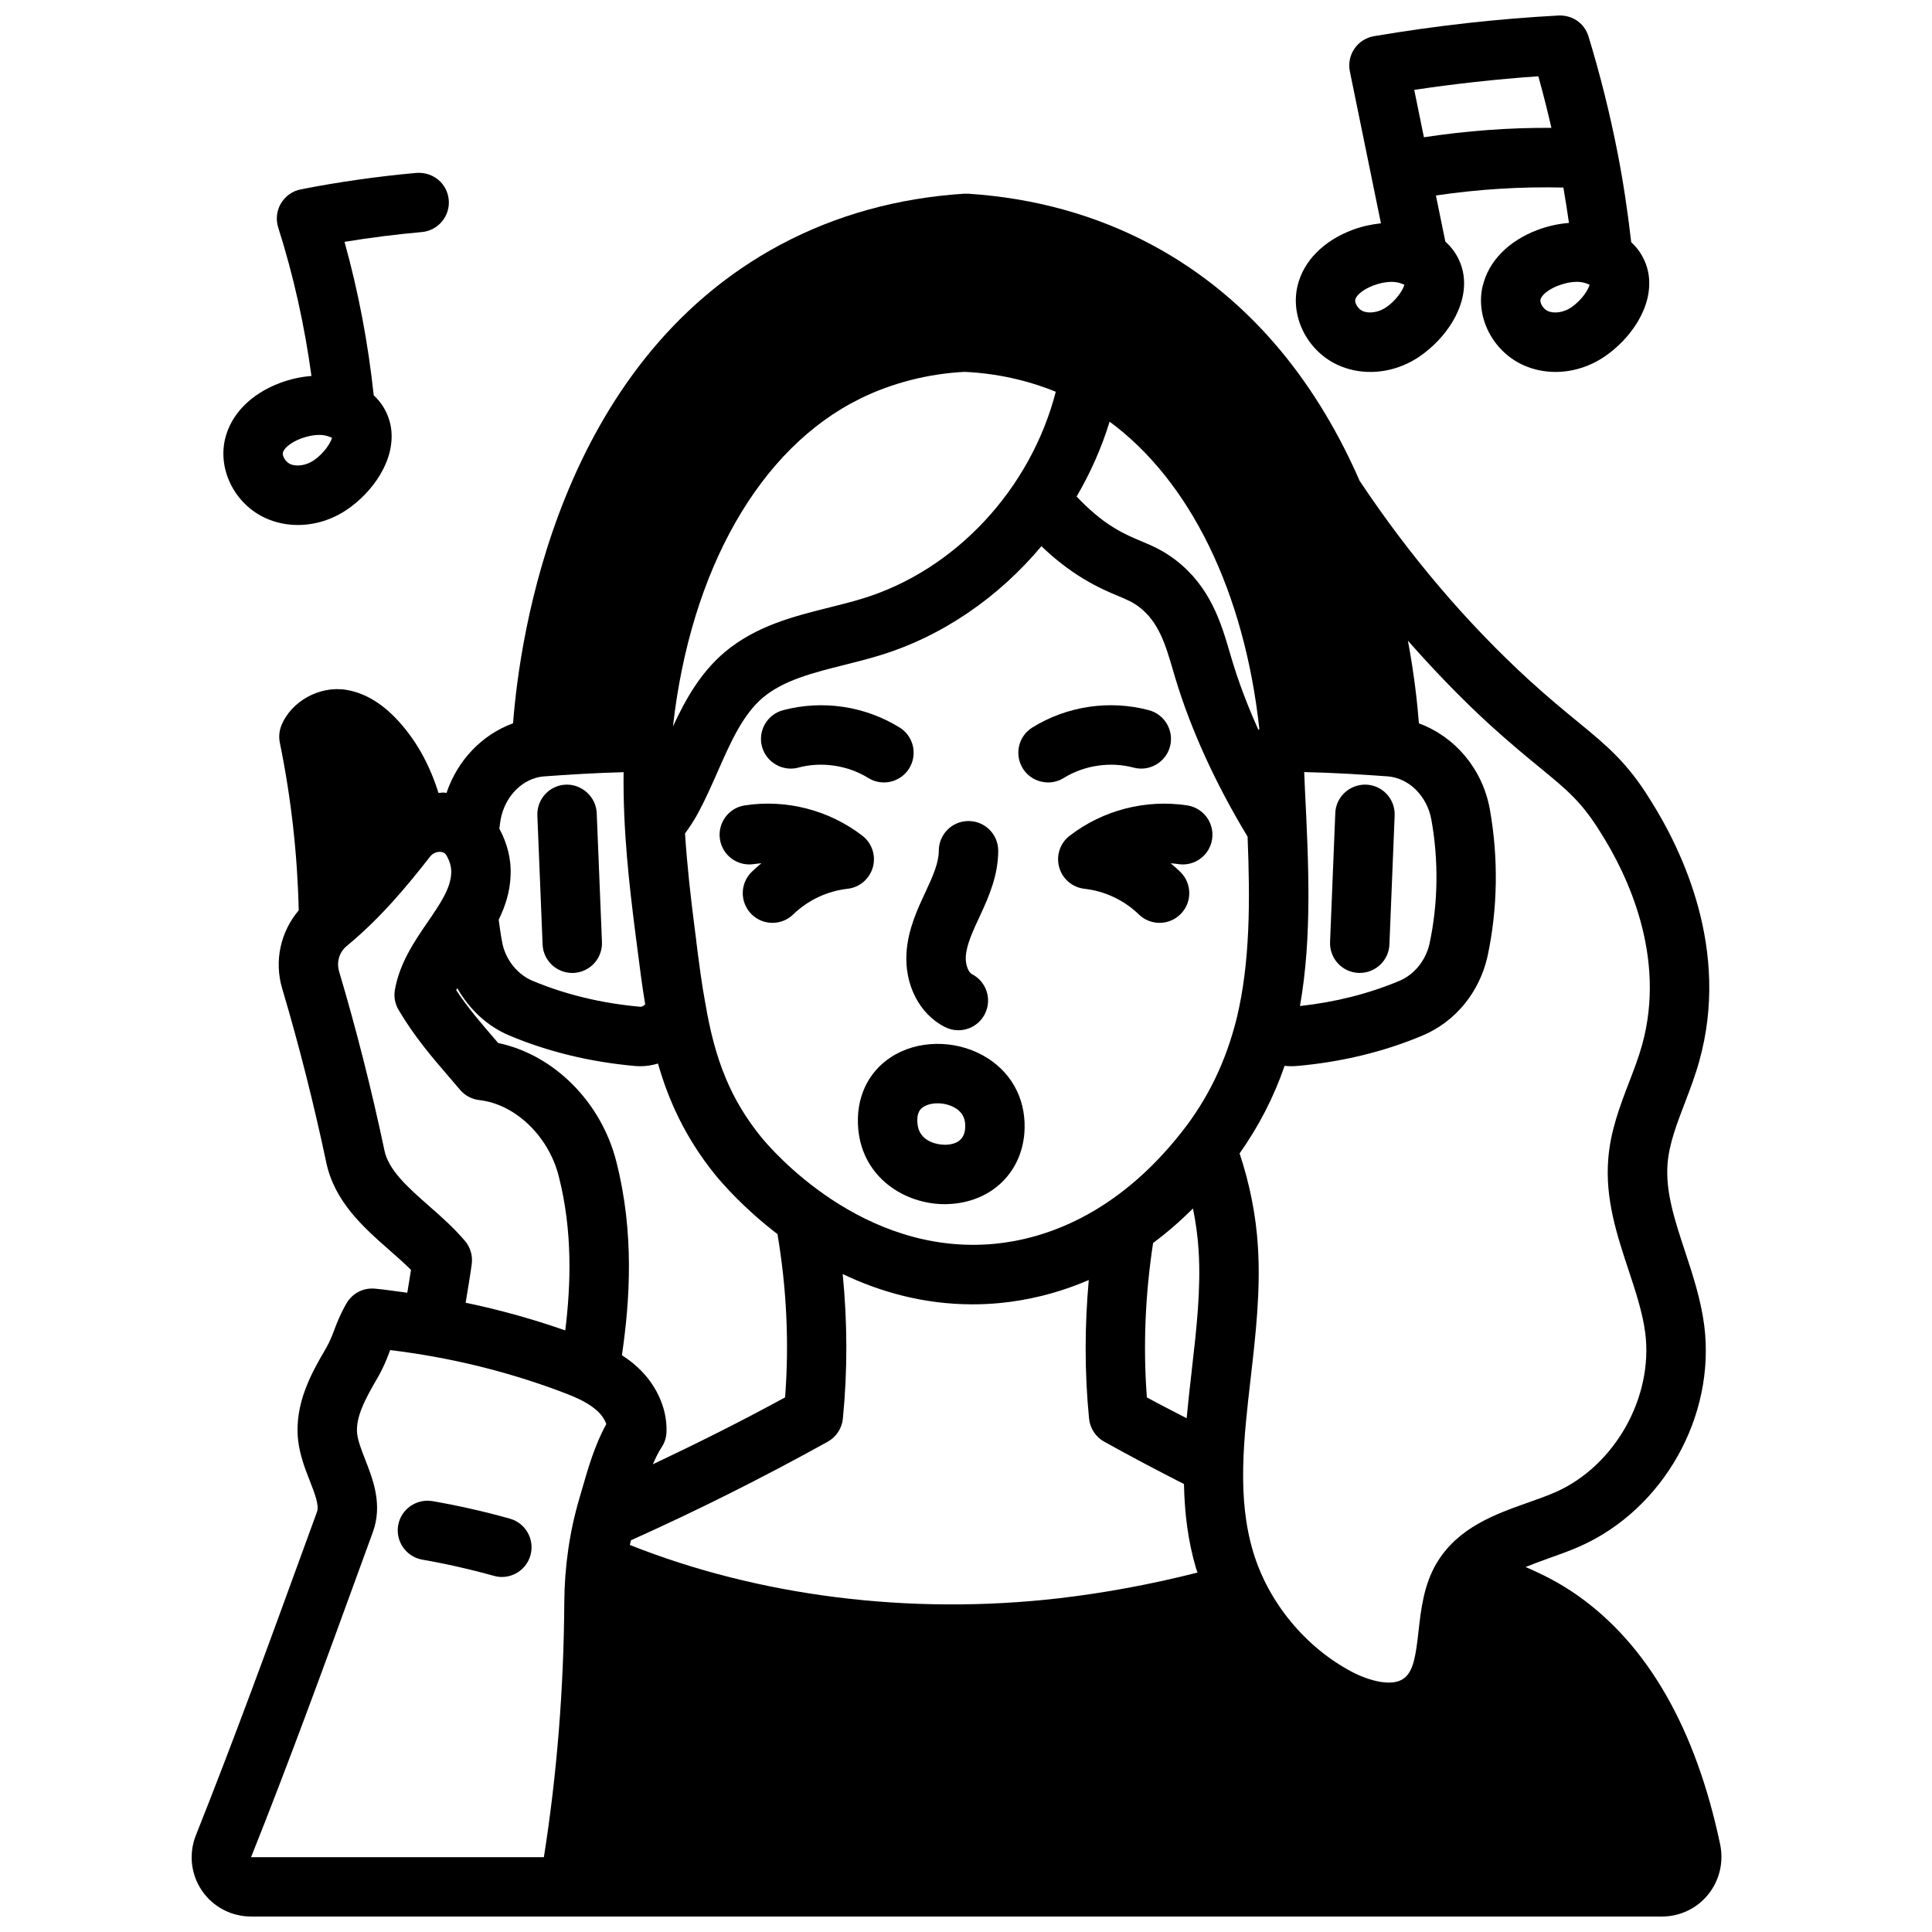
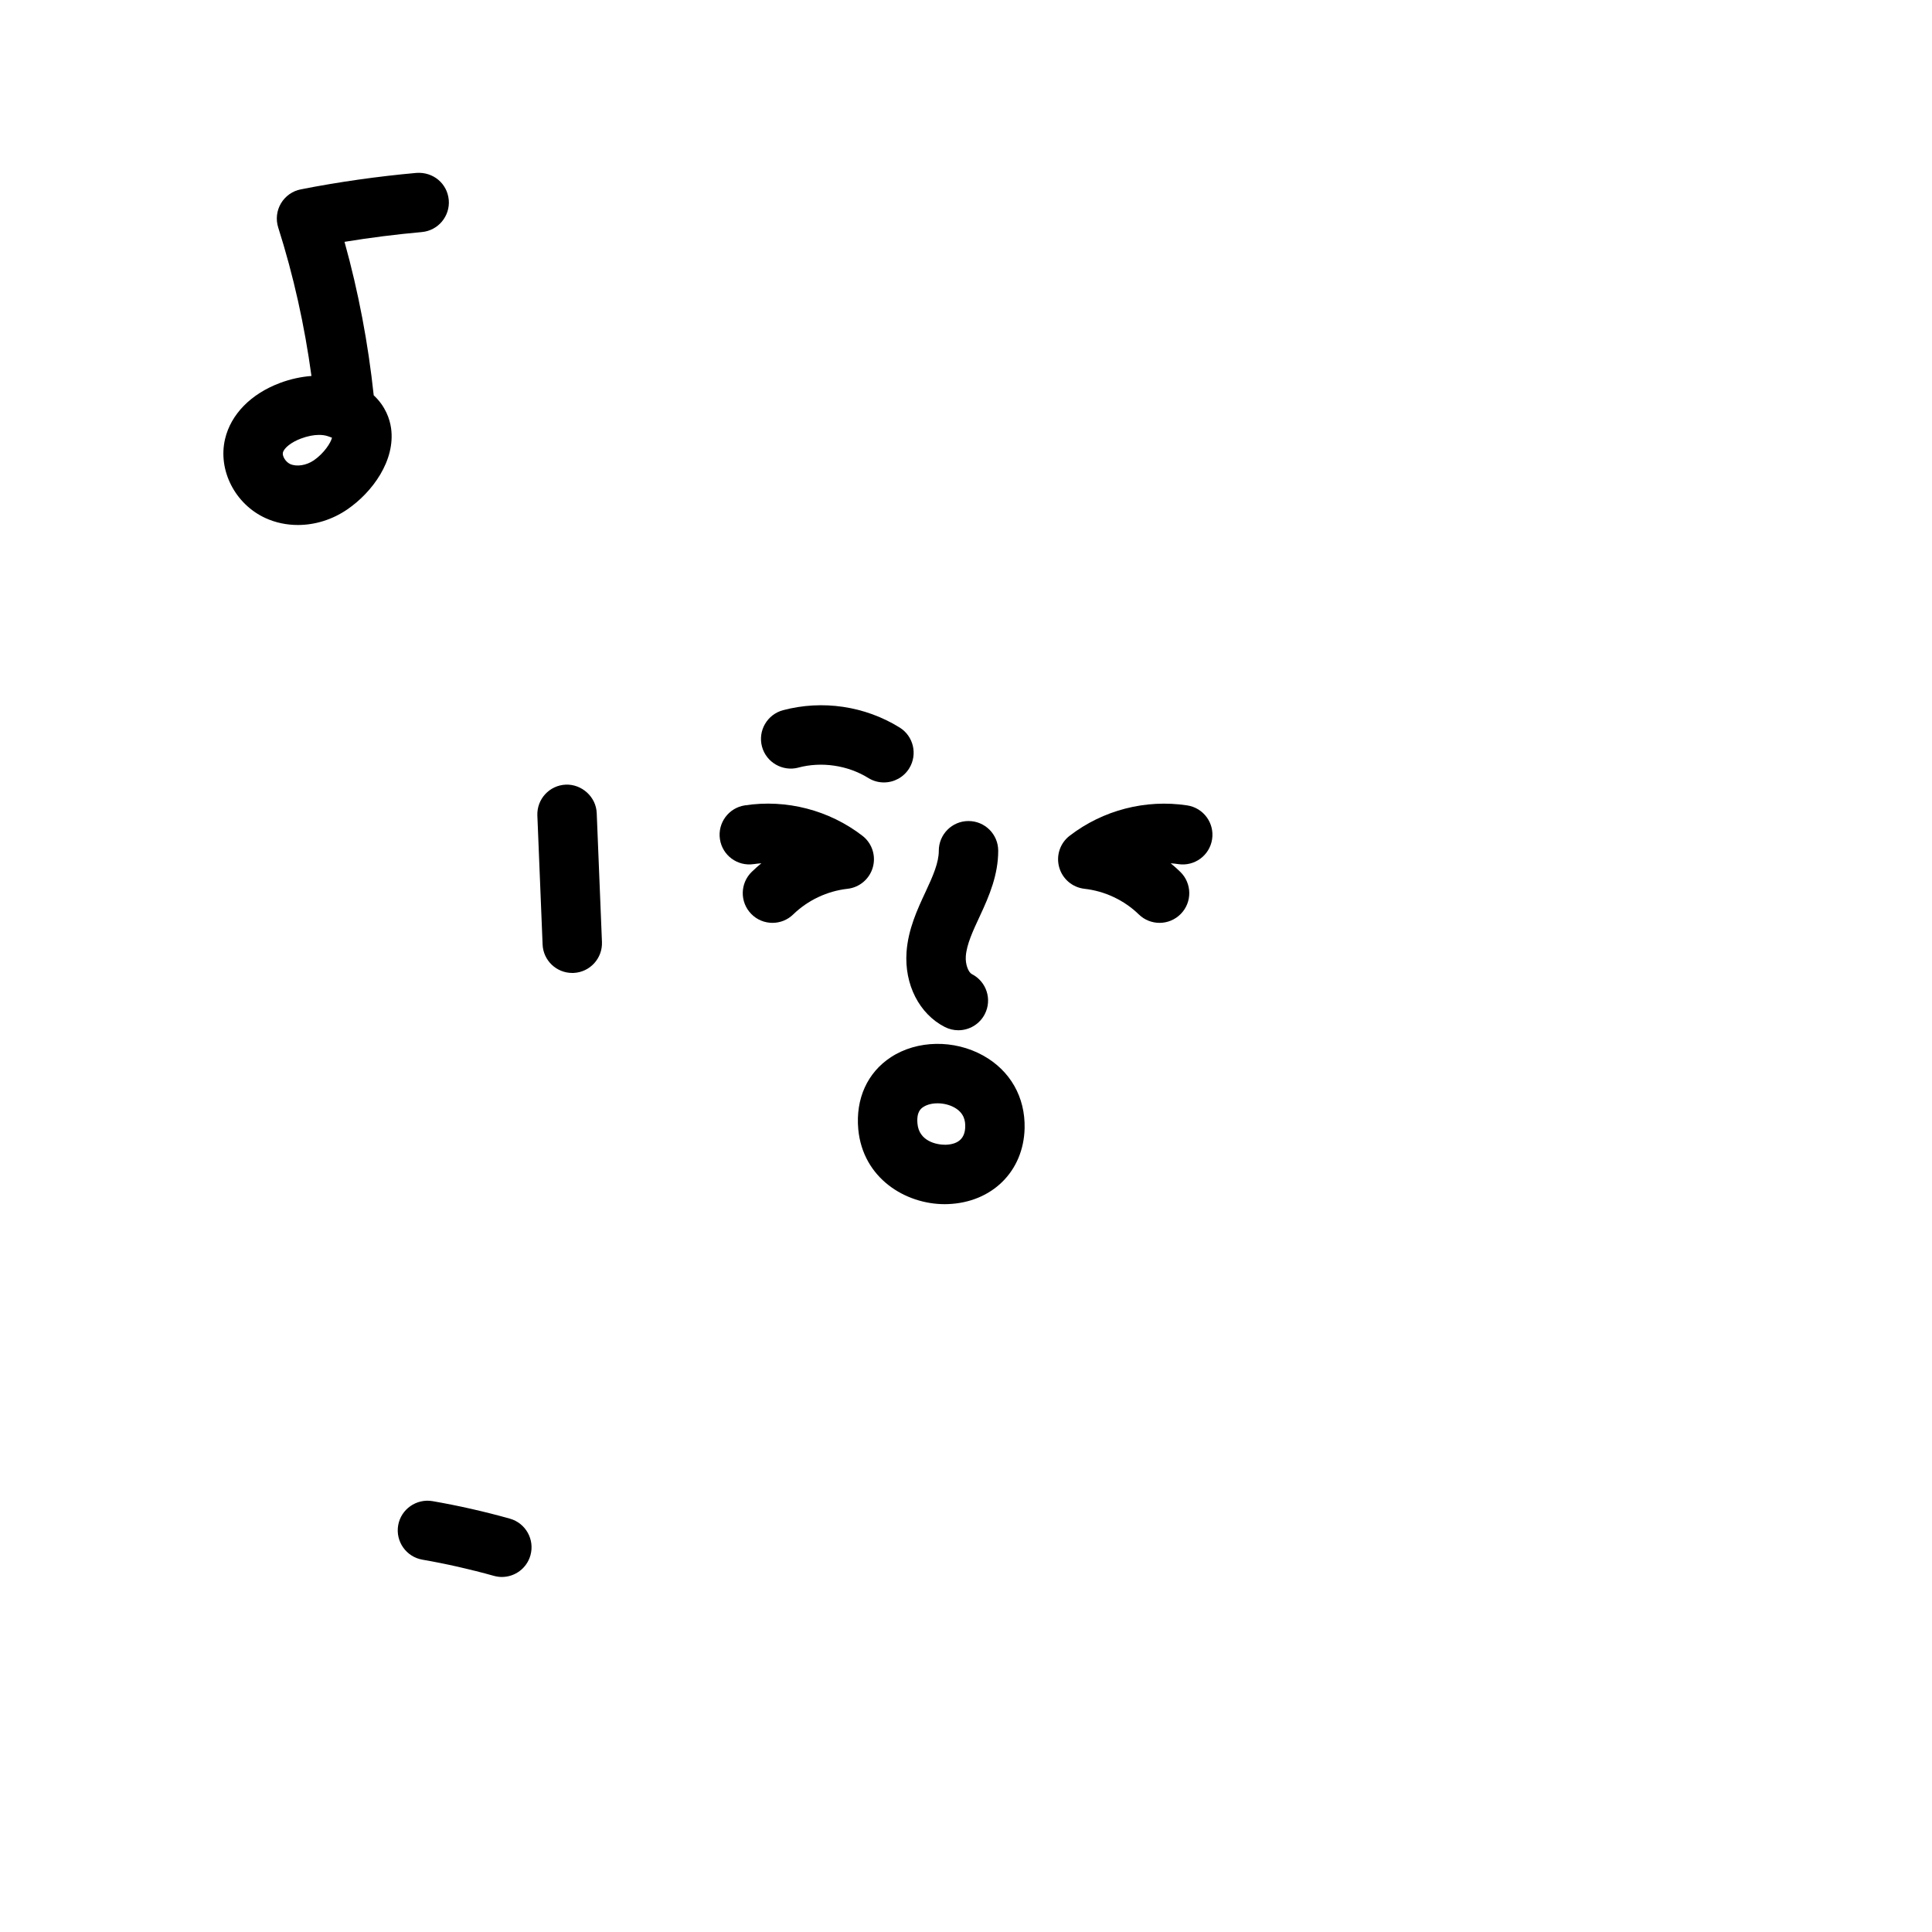
<svg xmlns="http://www.w3.org/2000/svg" width="800px" height="800px" version="1.1" viewBox="144 144 512 512">
  <defs>
    <clipPath id="b">
-       <path d="m194 195h407v456.9h-407z" />
-     </clipPath>
+       </clipPath>
    <clipPath id="a">
-       <path d="m487 148.09h95v94.906h-95z" />
-     </clipPath>
+       </clipPath>
  </defs>
  <path d="m355.57 347.42c6.172-1.645 13.113-0.613 18.539 2.754 1.289 0.805 2.723 1.18 4.133 1.18 2.637 0 5.211-1.324 6.707-3.731 2.281-3.691 1.148-8.551-2.551-10.832-9.18-5.691-20.445-7.352-30.875-4.582-4.203 1.117-6.707 5.434-5.59 9.637 1.125 4.211 5.481 6.684 9.637 5.582z" />
  <path d="m394.4 416.17c1.148 0.582 2.371 0.859 3.566 0.859 2.867 0 5.629-1.566 7.023-4.297 1.977-3.871 0.441-8.613-3.441-10.586-0.883-0.449-1.754-2.504-1.598-4.731 0.227-3.172 1.867-6.676 3.824-10.871 2.418-5.18 4.769-10.77 4.762-17.098 0-4.344-3.527-7.863-7.871-7.863h-0.016c-4.344 0-7.863 3.535-7.856 7.879 0 3.102-1.48 6.559-3.519 10.91-2.148 4.606-4.59 9.832-5.031 15.918-0.605 8.621 3.379 16.422 10.148 19.875z" />
  <path d="m343.75 373c0.668-0.102 1.34-0.172 2.016-0.219-0.875 0.715-1.723 1.473-2.543 2.266-3.117 3.031-3.188 8.016-0.156 11.133 1.535 1.59 3.59 2.387 5.644 2.387 1.977 0 3.961-0.738 5.488-2.227 3.891-3.777 9.012-6.195 14.406-6.801 3.188-0.355 5.84-2.613 6.707-5.707 0.867-3.094-0.227-6.391-2.777-8.352-8.801-6.785-20.129-9.73-31.148-8.047-4.297 0.652-7.25 4.668-6.598 8.965s4.637 7.242 8.965 6.598z" />
  <path d="m380.11 424.16c-6.25 4.078-9.398 11.035-8.66 19.105 1.219 13.035 12.547 19.852 22.891 19.852 0.27 0 0.543 0 0.82-0.016 11.723-0.41 20.098-8.676 20.371-20.098 0.188-8.25-3.801-15.273-10.98-19.27-7.684-4.281-17.508-4.109-24.441 0.426zm14.508 23.215c-2.519 0.023-7.055-0.984-7.477-5.574-0.309-3.234 1.008-4.086 1.566-4.449 2.047-1.332 5.637-1.273 8.188 0.133 2.676 1.488 2.938 3.652 2.898 5.148-0.07 3.031-1.812 4.621-5.172 4.738z" />
  <g clip-path="url(#b)">
    <path d="m210.48 651.9h373.96c4.754 0 9.195-2.109 12.195-5.785 3.031-3.715 4.203-8.559 3.227-13.312-6.465-30.723-19.215-52.957-37.902-66.078-4.527-3.156-8.793-5.352-13.656-7.453 1.898-0.77 3.883-1.512 5.934-2.242 2.898-1.023 5.785-2.055 8.543-3.273 22.09-9.887 35.914-34.48 32.859-58.504-0.898-6.926-3.047-13.414-5.109-19.68-2.684-8.117-5.219-15.793-4.606-23.246 0.41-5.156 2.426-10.422 4.551-15.996 1.363-3.551 2.762-7.219 3.832-11.074 8.25-29.488-4.481-55.906-13.082-69.469-6.031-9.77-11.5-14.266-19.082-20.492-3.449-2.832-7.535-6.188-12.617-10.793-16.727-15.273-31.938-33.148-45.227-53.105-10.336-23.656-27.301-47.719-55.207-62.598-14.633-7.801-30.984-12.336-48.586-13.469h-1.016c-17.602 1.141-33.945 5.668-48.586 13.469-59.094 31.496-69.211 104.2-70.941 126.88-8.141 2.977-14.703 9.707-17.641 18.469-0.211-0.023-0.402-0.094-0.613-0.109-0.512-0.023-1 0.086-1.512 0.094-2.457-7.894-6.281-14.578-11.438-19.926-4.047-4.164-8.43-6.66-13.051-7.398-6.984-1.141-14.562 3.023-17.152 9.484-0.566 1.434-0.707 2.992-0.402 4.504 3.031 14.809 4.676 29.766 5.008 44.453-4.824 5.668-6.559 13.461-4.367 20.766 4.441 14.949 8.359 30.426 11.645 45.949 2.164 10.484 9.918 17.312 16.758 23.332 2.031 1.785 3.984 3.504 5.715 5.234-0.285 2.039-0.668 4.031-0.984 6.055-2.852-0.379-5.691-0.812-8.566-1.078-3.117-0.293-6.023 1.25-7.551 3.914-1.652 2.867-2.504 5.102-3.25 7.078-0.559 1.465-1.102 2.938-2.148 4.762-3.59 6.148-8.516 14.562-7.406 24.449 0.457 3.984 1.859 7.59 3.109 10.77 1.289 3.312 2.519 6.453 1.891 8.172l-3.039 8.328c-9.723 26.711-18.918 51.941-29.047 77.352-1.945 4.863-1.363 10.344 1.566 14.672 2.922 4.312 7.777 6.887 12.996 6.887zm118.05-258.53-0.473-3.66c-1.016-7.949-1.961-16.262-2.519-24.828 1.379-1.914 2.66-3.856 3.621-5.723 1.859-3.481 3.481-7.148 5.094-10.816 3.379-7.668 6.566-14.902 11.91-19.461 5.527-4.637 13.289-6.582 21.508-8.645 3.172-0.797 6.344-1.598 9.414-2.535 16.703-5.086 31.59-15.445 42.902-28.953 3.418 3.273 7.102 6.188 11.09 8.605 3.824 2.312 6.809 3.566 9.219 4.574 2.34 0.977 3.871 1.621 5.644 2.977 5.172 3.969 6.957 10.051 8.848 16.492l0.629 2.141c4.172 13.855 10.668 28.039 19.207 42.195 0.684 17.113 0.676 33.332-2.867 48.051-2.859 11.516-7.637 21.395-14.594 30.219-17.461 22.199-36.605 28.363-49.586 29.621-35.109 3.312-59.293-25.129-61.922-28.363-7.879-9.77-12.156-20.027-14.738-35.41h-0.031c0-0.039 0.016-0.086 0-0.133-0.961-5.164-1.645-10.586-2.379-16.367zm109.52-137.63c21.324 15.695 35.738 45.082 39.691 81.469-0.086 0.078-0.156 0.164-0.242 0.234-2.785-6.203-5.156-12.367-6.977-18.438l-0.605-2.039c-2.281-7.777-5.117-17.445-14.367-24.555-3.402-2.598-6.328-3.824-9.156-5.008-2.125-0.891-4.312-1.801-7.133-3.512-3.66-2.219-6.91-5.109-9.949-8.305 3.66-6.242 6.613-12.91 8.754-19.852zm51.758 97.086-0.18-4.219c7.949 0.172 15.711 0.676 22.184 1.141 5.621 0.488 10.352 5.203 11.508 11.422 1.969 10.934 1.793 22.34-0.488 32.938-0.992 4.426-4.047 8.18-7.965 9.824-8.086 3.402-16.965 5.644-26.363 6.676 3.242-18.359 2.297-37.613 1.301-57.773zm-117.84-103.2c8.621-4.219 18.176-6.598 27.664-7.078 8.59 0.402 16.672 2.227 24.16 5.273-6.606 25.633-26.48 47.281-51.285 54.828-2.824 0.867-5.738 1.59-8.652 2.32-9.59 2.402-19.5 4.879-27.844 11.895-6.481 5.527-10.359 12.523-13.672 19.664 4.66-41.516 22.996-73.816 49.641-86.898zm87.836 257.77c-0.473 4.117-0.945 8.273-1.332 12.453-3.519-1.844-7.125-3.644-10.539-5.519-1.031-13.633-0.426-27.371 1.652-40.934 3.527-2.606 7.062-5.66 10.57-9.133 0.738 3.668 1.258 7.367 1.488 11.09 0.645 10.367-0.559 20.891-1.844 32.039zm-92.434 12.562c1.266-12.84 1.195-25.664-0.047-38.32 9.746 4.644 21.277 8.023 34.387 8.023 2.41 0 4.871-0.109 7.383-0.355 6.746-0.652 14.816-2.371 23.441-6.086-1.102 12.227-1.125 24.52 0.078 36.73 0.25 2.566 1.746 4.848 4 6.102 6.832 3.809 13.949 7.559 21.152 11.234 0.148 7.504 1.016 15.02 3.242 22.484 0.102 0.332 0.242 0.645 0.348 0.977-12.043 3.062-24.363 5.375-36.762 6.816-39.43 4.551-79.461-0.535-113.67-14.129 0.078-0.418 0.18-0.82 0.27-1.234 17.586-7.902 34.707-16.453 52.16-26.129 2.258-1.25 3.762-3.535 4.016-6.109zm171.55-183.8c5.328 4.84 9.605 8.352 13.219 11.32 7.344 6.031 11.02 9.055 16.059 17.191 6.918 10.91 17.547 32.738 10.941 56.363-0.914 3.273-2.148 6.481-3.379 9.676-2.449 6.375-4.961 12.957-5.551 20.355-0.875 10.621 2.289 20.191 5.352 29.457 1.93 5.824 3.746 11.328 4.449 16.742 2.156 17.012-8.023 35.117-23.633 42.109-2.371 1.047-4.887 1.93-7.406 2.816-8.746 3.102-18.664 6.613-24.301 16.145-3.387 5.762-4.102 12.242-4.746 17.965-0.723 6.488-1.34 10.555-3.824 12.453-3.141 2.434-9.406 0.613-13.793-1.676-12.398-6.543-22.199-18.438-26.207-31.82-4.305-14.352-2.527-29.758-0.652-46.066 1.301-11.336 2.652-23.066 1.914-34.809-0.512-8.367-2.18-16.648-4.856-24.711 5.031-7.125 9.02-14.777 11.926-23.207 1.078 0.109 2.141 0.125 3.242 0.039 11.887-1.055 23.09-3.769 33.281-8.062 8.668-3.621 15.105-11.43 17.246-20.957 2.723-12.648 2.93-26.168 0.598-39.148-1.984-10.684-9.305-19.168-18.773-22.633-0.395-5.117-1.203-12.746-2.914-21.914 6.965 7.894 14.199 15.43 21.805 22.371zm-262.59 27.457c0.117-0.805 0.203-1.645 0.332-2.402 1.156-6.266 5.894-10.98 11.398-11.453 6.258-0.449 13.594-0.93 21.199-1.125-0.18 15.375 1.465 29.684 3.172 43.082l0.473 3.637c0.66 5.18 1.281 10.094 2.078 14.793-0.379 0.434-0.875 0.668-1.273 0.66-10.266-0.914-19.875-3.234-28.605-6.894-3.906-1.637-6.957-5.398-7.918-9.676-0.434-2.109-0.738-4.297-1.031-6.496 1.738-3.543 3.008-7.406 3.156-11.754 0.211-4.18-0.852-8.414-2.977-12.383zm-11.141 42.266c3.18 5.566 7.918 10.086 13.824 12.555 10.211 4.289 21.41 7.008 33.332 8.07 0.473 0.039 0.938 0.055 1.402 0.055 1.59 0 3.133-0.277 4.629-0.707 2.66 9.336 7 19.34 15.051 29.34 2.07 2.551 7.816 9.125 16.609 15.855 2.402 14.184 3.133 28.695 2.023 43.266-11.715 6.406-23.332 12.188-35.039 17.734 0.691-1.621 1.434-3.18 2.32-4.519 0.805-1.203 1.242-2.613 1.289-4.055 0.234-6.629-3.07-13.422-8.777-18.113-0.977-0.82-2.008-1.535-3.039-2.211 2.125-14.469 3.328-32.473-1.48-51.309-4.016-15.871-16.625-28.363-31.316-31.434l-0.789-0.922c-3.848-4.473-7.258-8.422-10.328-13.082 0.07-0.172 0.195-0.355 0.277-0.527zm-19.332 42.871c-3.387-15.973-7.398-31.859-11.973-47.23-0.762-2.535 0-5.148 1.945-6.777 8.918-7.336 15.949-15.793 22.184-23.781 0.762-0.969 1.93-1.266 2.691-1.203 1.094 0.07 1.449 0.66 1.551 0.836 0.93 1.551 1.402 3.18 1.324 4.746-0.141 4.102-2.953 8.211-6.219 12.965-3.465 5.07-7.406 10.809-8.699 17.926-0.34 1.867 0 3.785 0.977 5.414 4.211 7.125 8.809 12.461 13.672 18.113l2.613 3.055c1.301 1.527 3.125 2.496 5.117 2.723 9.5 1.062 18.344 9.539 21.035 20.184 3.699 14.492 3.219 28.734 1.723 40.848-8.605-3.008-17.414-5.465-26.395-7.336 0.543-3.418 1.148-6.801 1.613-10.242 0.293-2.203-0.355-4.434-1.793-6.133-2.953-3.481-6.344-6.473-9.629-9.352-5.465-4.816-10.645-9.367-11.746-14.746zm-6.094 109.63 3.031-8.312c2.668-7.312 0.07-13.957-2.023-19.301-0.977-2.496-1.898-4.863-2.117-6.793-0.488-4.336 2.133-9.25 5.375-14.793 1.652-2.867 2.504-5.102 3.25-7.078l0.125-0.316c15.344 1.852 30.332 5.465 44.609 10.762 3.707 1.379 7.234 2.777 9.785 4.922 1.402 1.148 2.434 2.59 2.875 3.938-3.039 5.481-4.785 11.578-6.367 17.043l-0.781 2.691c-2.582 8.754-3.922 18.043-3.984 27.605-0.141 22.883-1.953 45.531-5.406 67.426h-77.598c10.227-25.633 19.461-50.973 29.23-77.801z" />
  </g>
  <path d="m262.92 196.96c-0.395-4.328-4.117-7.445-8.543-7.141-10.273 0.922-20.586 2.387-30.66 4.359-2.195 0.434-4.109 1.785-5.258 3.715-1.148 1.938-1.41 4.258-0.73 6.398 4.078 12.816 6.992 26.008 8.809 39.344-2.707 0.211-5.488 0.789-8.297 1.836-7.731 2.891-13.059 8.312-14.602 14.879-1.945 8.266 2.668 17.27 10.723 20.949 2.691 1.227 5.613 1.828 8.582 1.828 4.512 0 9.109-1.402 13.074-4.117 6.66-4.551 12.824-12.98 11.617-21.555-0.324-2.273-1.402-5.723-4.598-8.699-1.465-13.73-4.031-27.363-7.738-40.668 6.777-1.109 13.641-1.977 20.484-2.59 4.328-0.387 7.527-4.211 7.141-8.543zm-35.793 69.055c-1.961 1.34-4.535 1.723-6.227 0.961-1.258-0.574-2.133-2.164-1.93-3.016 0.293-1.258 2.258-2.793 4.785-3.738 1.715-0.645 3.363-0.969 4.801-0.969 0.844 0 1.629 0.109 2.32 0.34 0.559 0.18 0.922 0.355 1.109 0.402-0.309 1.316-2.086 4.125-4.863 6.031z" />
  <g clip-path="url(#a)">
    <path d="m536.92 219.79c-1.945 8.266 2.668 17.27 10.723 20.949 2.691 1.227 5.613 1.828 8.582 1.828 4.512 0 9.109-1.402 13.074-4.117 6.66-4.551 12.824-12.98 11.617-21.555-0.324-2.273-1.41-5.738-4.629-8.715-0.898-7.84-2.062-15.727-3.574-23.488-2.039-10.461-4.644-20.898-7.738-31.023-1.055-3.457-4.188-5.707-7.957-5.559-7.973 0.434-16.027 1.102-23.945 1.977-8.336 0.93-16.734 2.102-24.961 3.504-2.102 0.355-3.969 1.551-5.172 3.312s-1.645 3.938-1.211 6.031l8.234 40.25c-2.465 0.262-4.977 0.781-7.512 1.73-7.731 2.891-13.059 8.312-14.602 14.879-1.945 8.266 2.668 17.27 10.723 20.949 2.691 1.227 5.613 1.828 8.582 1.828 4.512 0 9.109-1.402 13.074-4.117 6.66-4.551 12.824-12.98 11.617-21.555-0.332-2.32-1.465-5.863-4.816-8.879l-2.496-12.211c11.328-1.676 22.625-2.371 33.777-2.102 0.535 3.117 1.039 6.234 1.48 9.375-2.691 0.211-5.465 0.789-8.258 1.828-7.738 2.898-13.059 8.32-14.594 14.879zm-25.602 5.668c-1.961 1.34-4.527 1.723-6.227 0.961-1.258-0.574-2.133-2.164-1.93-3.016 0.293-1.258 2.258-2.793 4.785-3.738 1.715-0.645 3.363-0.969 4.801-0.969 0.844 0 1.629 0.109 2.32 0.34 0.559 0.18 0.922 0.355 1.109 0.402-0.309 1.316-2.086 4.125-4.863 6.031zm10.035-45.082-2.566-12.555c5.328-0.805 10.684-1.496 16.02-2.086 5.574-0.621 11.227-1.133 16.863-1.52 1.273 4.519 2.41 9.086 3.473 13.672-11.188-0.078-22.477 0.77-33.777 2.488zm35.668 39.289c1.723-0.645 3.371-0.977 4.816-0.977 0.844 0 1.629 0.117 2.32 0.34 0.559 0.18 0.922 0.355 1.109 0.402-0.309 1.316-2.086 4.125-4.863 6.031-1.961 1.34-4.535 1.723-6.227 0.961-1.258-0.574-2.133-2.164-1.93-3.031 0.293-1.25 2.258-2.785 4.769-3.723z" />
  </g>
  <path d="m295.65 401.84h0.324c4.352-0.18 7.723-3.848 7.551-8.195l-1.387-34.164c-0.172-4.344-3.984-7.699-8.18-7.543-4.352 0.172-7.723 3.84-7.551 8.188l1.387 34.164c0.164 4.234 3.66 7.551 7.856 7.551z" />
-   <path d="m421.75 351.36c1.418 0 2.844-0.379 4.133-1.18 5.434-3.371 12.359-4.402 18.539-2.754 4.148 1.109 8.516-1.371 9.637-5.582 1.117-4.203-1.387-8.516-5.59-9.637-10.43-2.777-21.688-1.109-30.875 4.582-3.699 2.289-4.832 7.141-2.551 10.832 1.488 2.41 4.07 3.731 6.707 3.731z" />
  <path d="m427.47 365.48c-2.543 1.961-3.644 5.258-2.777 8.352 0.859 3.094 3.512 5.344 6.707 5.707 5.398 0.605 10.516 3.023 14.406 6.801 1.527 1.488 3.512 2.227 5.488 2.227 2.055 0 4.102-0.805 5.644-2.387 3.039-3.117 2.961-8.102-0.156-11.133-0.82-0.797-1.668-1.551-2.543-2.266 0.676 0.039 1.348 0.117 2.016 0.219 4.312 0.645 8.312-2.297 8.965-6.598 0.652-4.297-2.297-8.312-6.598-8.965-11.035-1.676-22.355 1.266-31.148 8.047z" />
-   <path d="m504.03 401.83h0.324c4.195 0 7.691-3.305 7.856-7.543l1.387-34.164c0.172-4.344-3.195-8.016-7.551-8.188-4.312-0.148-8.016 3.195-8.18 7.543l-1.387 34.164c-0.172 4.344 3.195 8.016 7.551 8.188z" />
  <path d="m279.13 546.46c-6.746-1.891-13.648-3.457-20.508-4.644-4.273-0.723-8.359 2.133-9.102 6.406-0.738 4.273 2.133 8.359 6.406 9.102 6.336 1.102 12.707 2.543 18.941 4.289 0.715 0.195 1.434 0.301 2.133 0.301 3.441 0 6.598-2.273 7.574-5.746 1.172-4.188-1.266-8.527-5.449-9.707z" />
</svg>